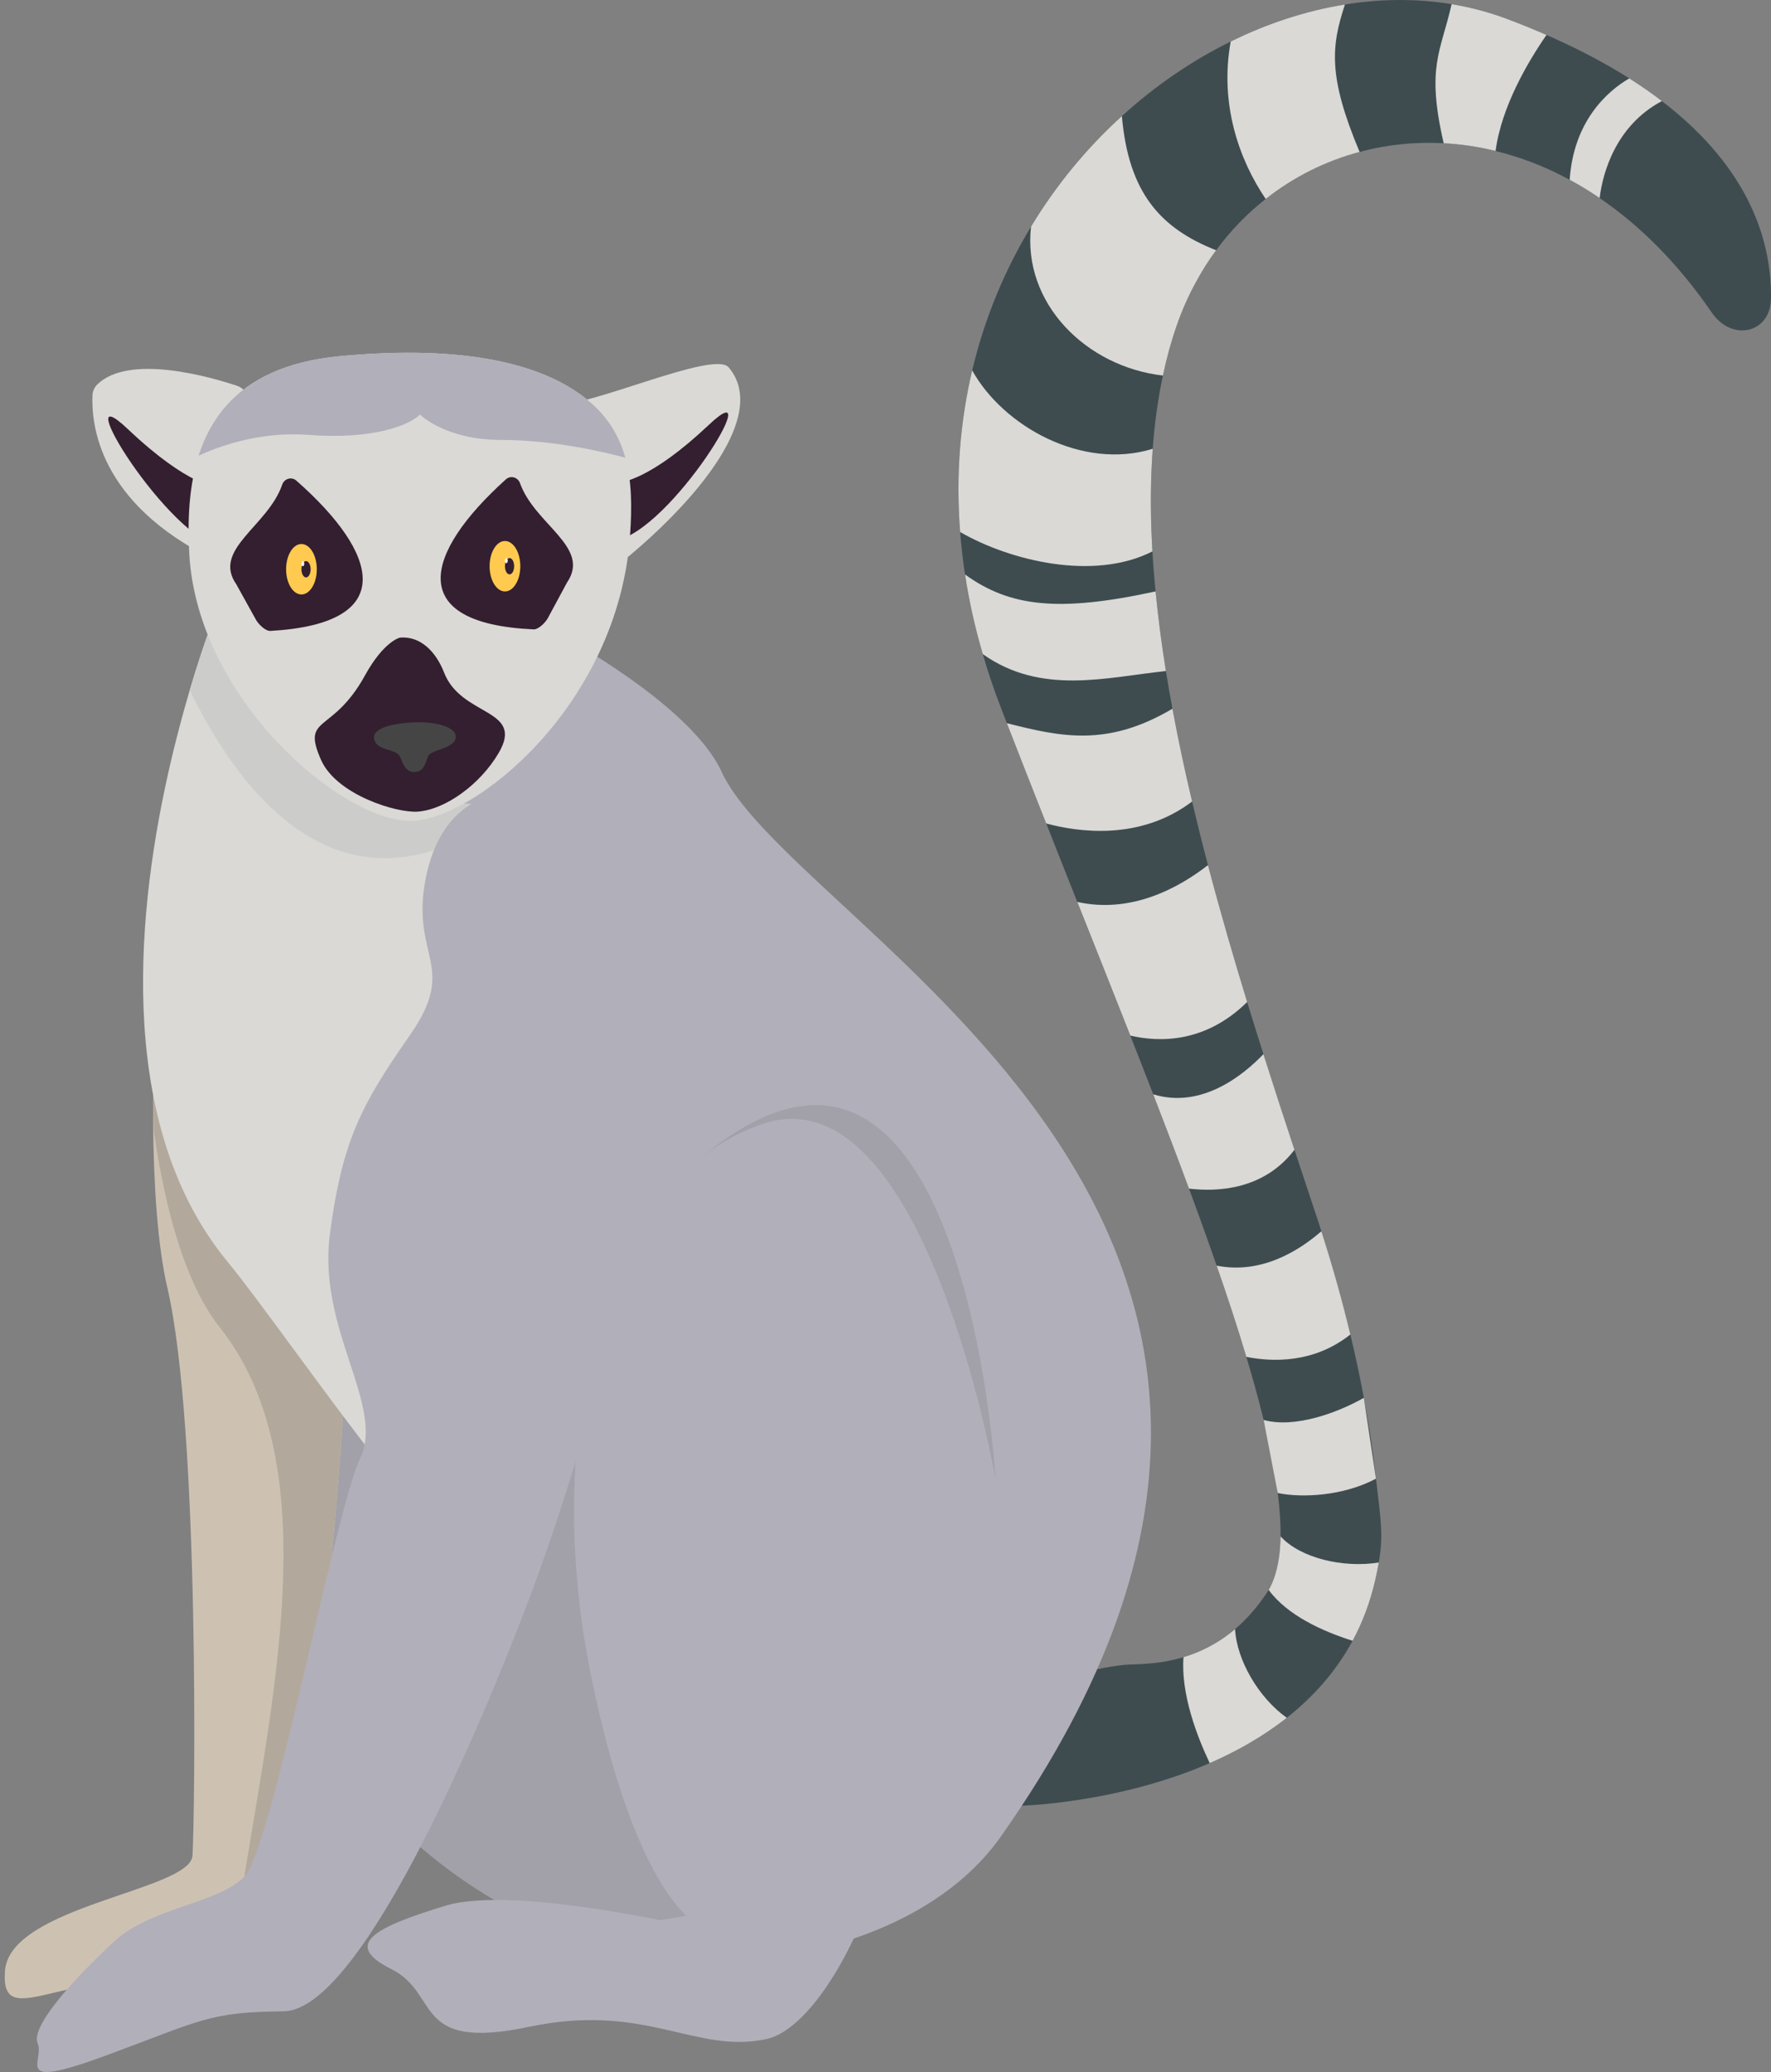
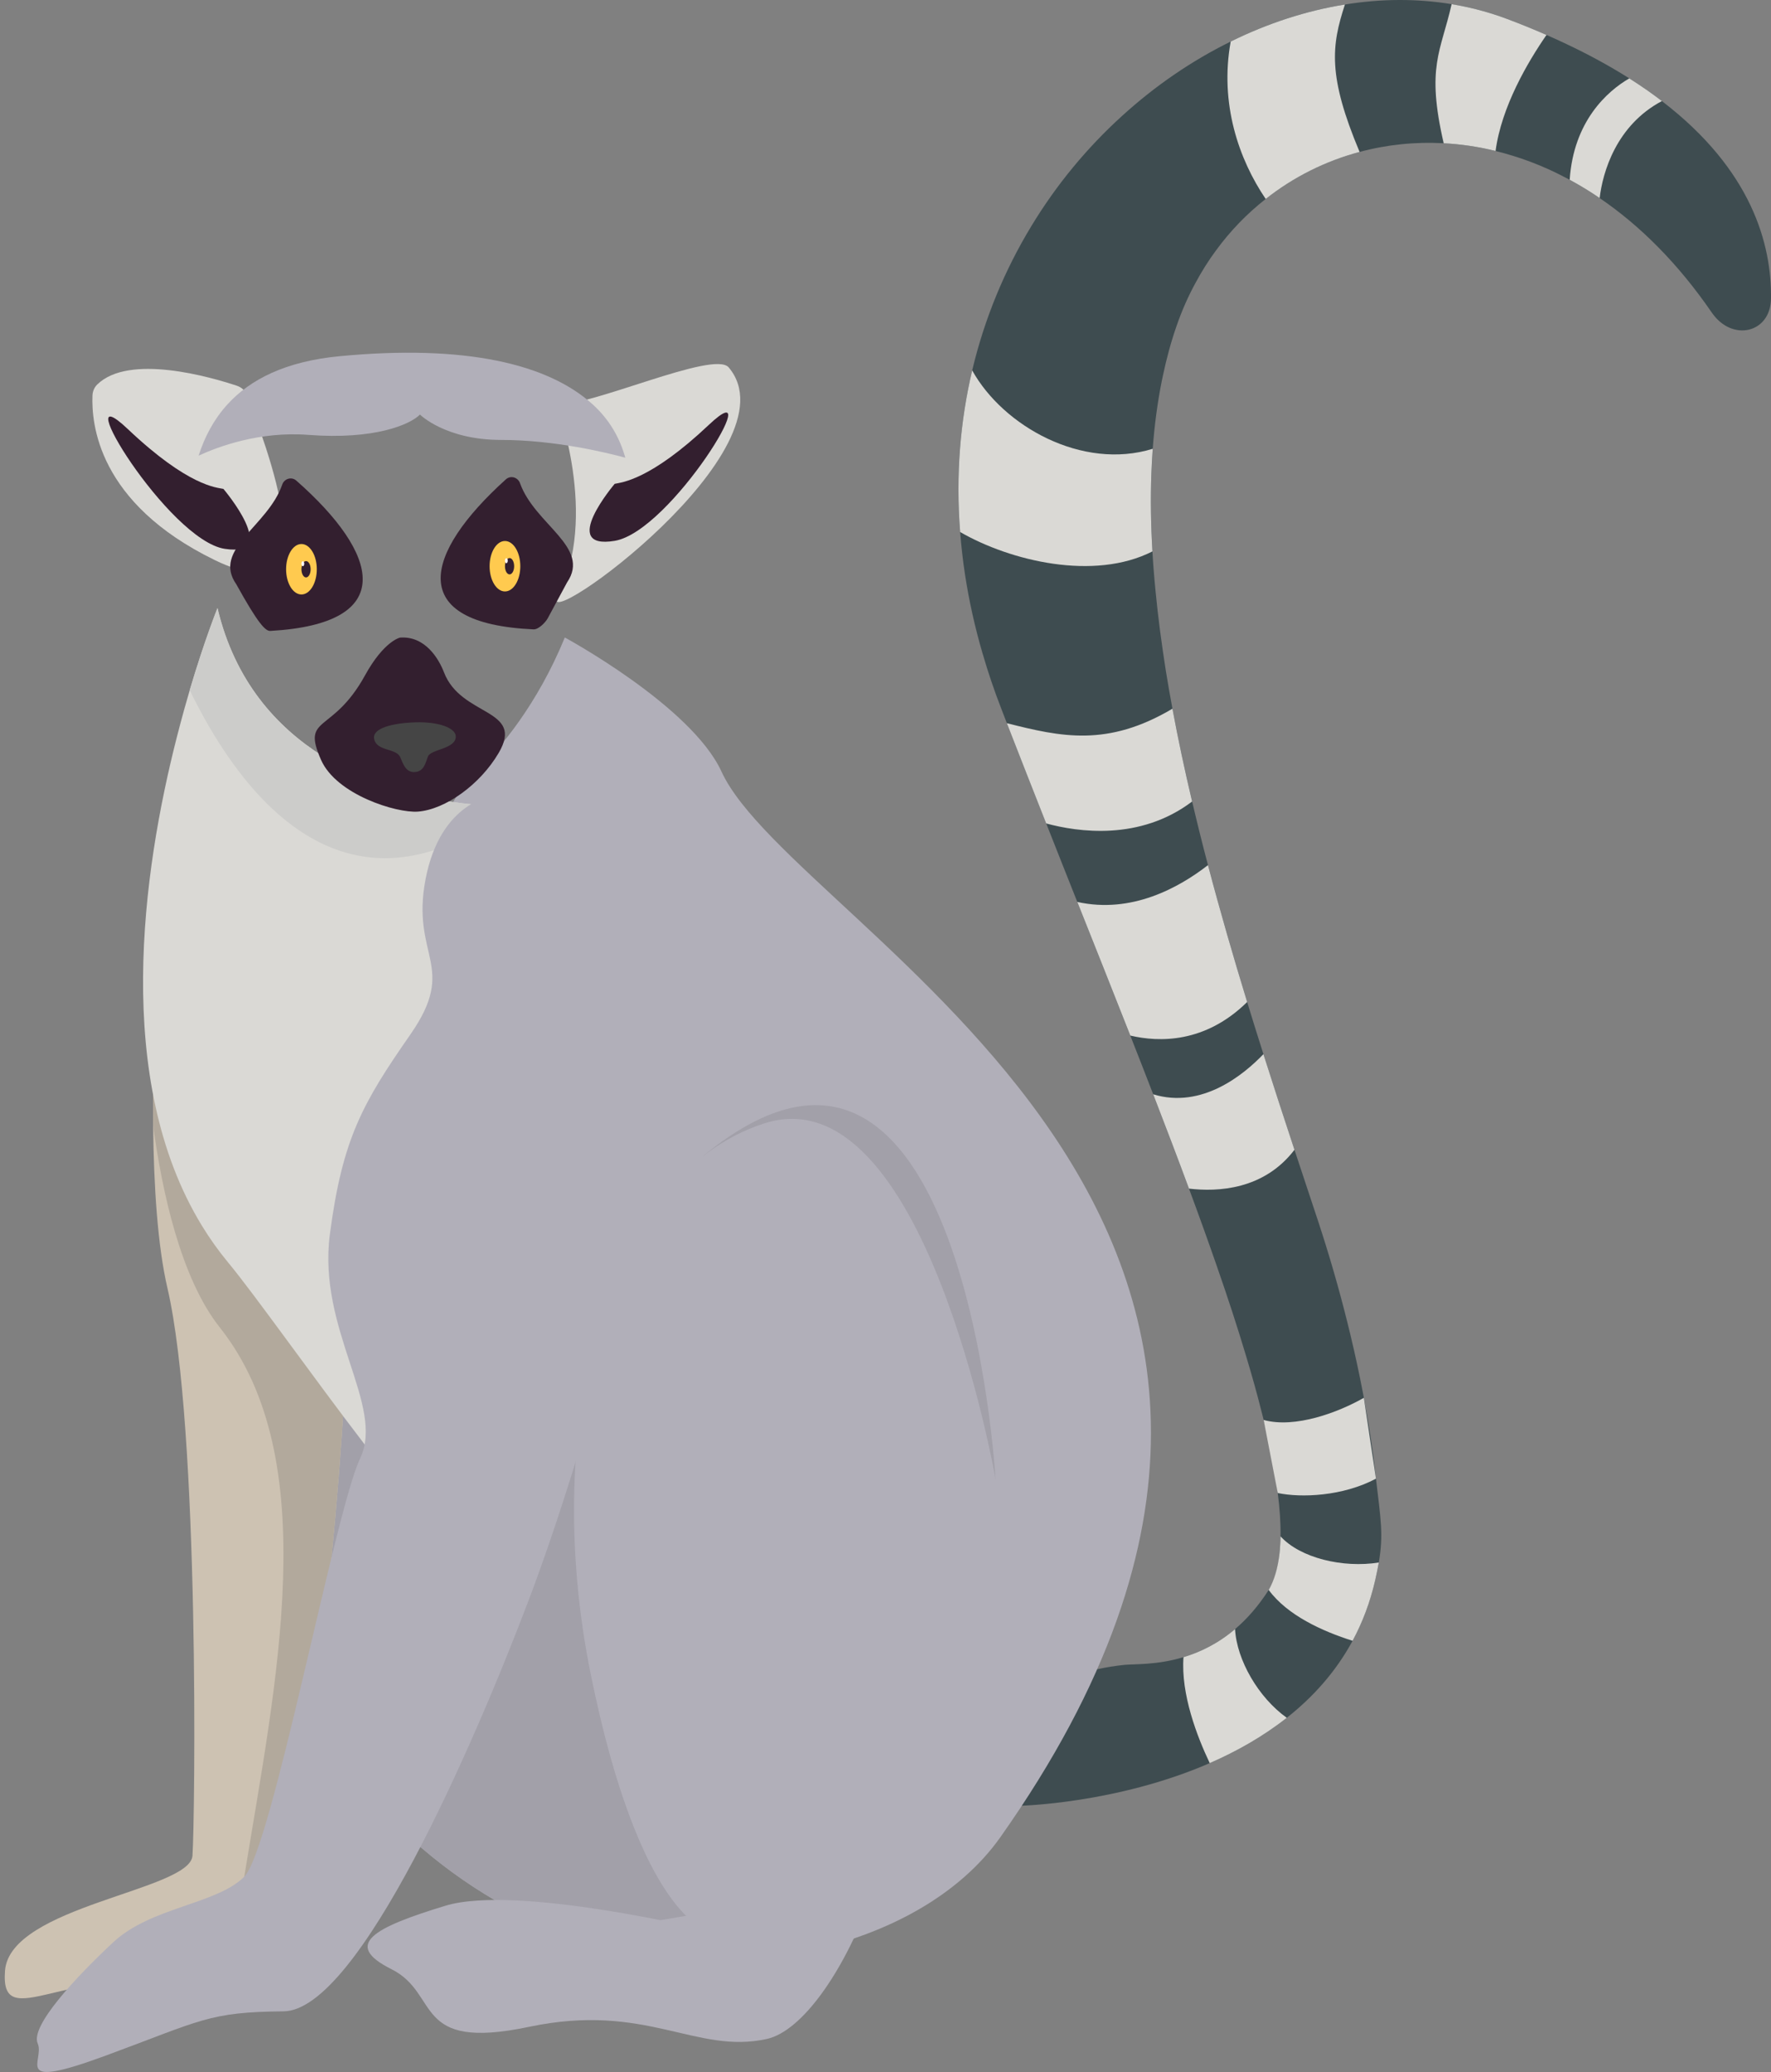
<svg xmlns="http://www.w3.org/2000/svg" height="3930.3" preserveAspectRatio="xMidYMid meet" version="1.0" viewBox="-9.0 0.0 3360.4 3930.3" width="3360.4" zoomAndPan="magnify">
  <rect x="-9.0" y="0.0" width="3360.4" height="3930.3" fill="#808080" stroke="none" />
  <defs>
    <clipPath id="a">
      <path d="M 1809 0 L 3351.422 0 L 3351.422 3426 L 1809 3426 Z M 1809 0" />
    </clipPath>
    <clipPath id="b">
      <path d="M 60 1509 L 1236 1509 L 1236 3930.27 L 60 3930.27 Z M 60 1509" />
    </clipPath>
  </defs>
  <g>
    <g clip-path="url(#a)">
      <path d="M 3239.125 593.031 C 3174.625 499.066 3102.168 427.309 3026.238 375.707 C 3007.504 362.832 2988.504 351.426 2969.406 341.035 C 2955.926 333.824 2942.305 326.953 2928.609 320.805 C 2906.738 310.941 2884.77 302.672 2862.734 295.871 C 2851.449 292.352 2840.117 289.191 2828.758 286.418 C 2795.844 278.195 2762.836 273.422 2730.309 271.711 C 2675.598 268.77 2621.754 274.461 2570.758 288.203 C 2505.895 305.539 2445.371 335.801 2392.602 377.395 C 2357.504 405.004 2325.785 437.484 2298.582 474.688 C 2284.023 494.266 2270.902 515.223 2259.051 537.332 C 2245.363 562.41 2233.645 589.125 2223.812 617.359 C 2213.172 647.766 2204.531 679.496 2197.625 712.363 C 2196.902 715.449 2196.285 718.465 2195.652 721.574 C 2187.293 763.145 2181.535 806.523 2178.242 851.297 C 2177.125 866.973 2176.262 882.766 2175.672 898.68 C 2173.922 946.324 2174.703 995.586 2177.691 1045.934 C 2178.254 1056.664 2178.984 1067.488 2179.812 1078.316 C 2180.98 1092.758 2182.152 1107.203 2183.672 1121.863 C 2188.363 1171.172 2195.16 1221.688 2203.203 1272.879 C 2207.074 1296.484 2211.191 1320.332 2215.672 1344.297 C 2226.383 1402.434 2238.984 1461.145 2253.035 1520.316 C 2262.414 1560.457 2272.434 1600.656 2283.094 1641.027 C 2305.902 1727.648 2331.102 1814.617 2357.434 1900.695 C 2367.523 1933.719 2377.812 1966.66 2388.293 1999.539 C 2407.711 2060.809 2427.48 2121.559 2447.18 2180.996 C 2460.734 2222.258 2474.355 2262.867 2487.594 2302.879 C 2491.309 2313.859 2494.852 2324.539 2498.203 2335.387 L 2498.301 2335.496 C 2520.484 2404.469 2538.422 2469.676 2553.203 2531.367 C 2562.293 2569.129 2570.059 2605.426 2576.762 2640.309 C 2577.461 2644.027 2578.16 2647.758 2578.859 2651.48 C 2588.285 2702 2595.715 2749.391 2600.609 2793.59 C 2601.02 2797.469 2601.43 2801.246 2601.863 2804.859 C 2610.809 2882.699 2616.426 2909.879 2607.215 2963.887 C 2605.43 2973.879 2603.262 2984.758 2600.465 2997.059 C 2590.793 3039.609 2576.086 3077.859 2557.496 3112.387 C 2525.449 3171.57 2481.977 3219.551 2432.617 3258.449 C 2387.344 3294.168 2337.141 3322.32 2286.414 3344.418 C 2109.043 3421.629 1925.703 3425.348 1925.703 3425.348 C 1925.703 3425.348 1834.094 3188.68 2124.223 3158.078 C 2142.672 3156.16 2185.742 3158.789 2236.641 3143.43 C 2267.703 3134.148 2301.672 3118.09 2334.465 3090.211 C 2356.691 3071.418 2378.324 3047.129 2398.305 3015.938 C 2409.863 2998.078 2416.078 2974.578 2418.754 2946.836 C 2419.043 2944.258 2419.332 2941.668 2419.523 2939.078 C 2419.84 2936.5 2420.055 2933.719 2420.078 2931.008 C 2420.512 2925.629 2420.656 2920.051 2420.754 2914.258 C 2421.141 2889.438 2419.309 2861.938 2415.496 2832.066 C 2414.969 2827.52 2414.363 2822.969 2413.664 2818.398 C 2408.254 2780.398 2399.902 2738.609 2388.754 2693.5 C 2387.324 2687.918 2385.91 2682.25 2384.422 2676.469 C 2376.242 2643.859 2366.664 2609.59 2355.863 2573.781 C 2339.684 2519.418 2320.734 2461.469 2299.562 2400.746 C 2283.281 2353.848 2265.734 2305.039 2247.043 2254.688 C 2225.723 2196.938 2202.875 2137.148 2179.164 2075.758 C 2165.082 2039.207 2150.492 2002.129 2135.703 1964.379 C 2103.352 1882.008 2069.492 1797.227 2035.152 1710.898 C 2015.664 1661.77 1995.863 1612.137 1976.133 1561.949 C 1951.184 1499.125 1926.32 1435.637 1901.492 1371.785 C 1898.02 1362.793 1894.48 1353.605 1891.012 1344.613 C 1877.324 1309.527 1865.723 1275.023 1855.773 1240.711 L 1855.691 1240.617 C 1840.652 1189.375 1829.613 1139.125 1822.031 1089.672 C 1817.922 1062.473 1814.883 1035.684 1812.832 1009.184 C 1804.281 900.727 1813.113 797.961 1835.703 702.574 C 1859.293 603.184 1897.793 511.723 1947.352 429.863 C 1995.453 350.148 2054.082 279.789 2119.723 220.207 C 2183.094 162.41 2252.984 114.812 2326.234 78.812 C 2396.414 44.234 2469.605 20.27 2542.906 8.574 C 2611.074 -2.496 2679.262 -2.977 2745.355 7.875 C 2781.402 13.805 2816.895 23.258 2851.23 36.109 C 2877.223 45.973 2901.965 56.074 2925.375 66.297 C 2938.566 72.012 2951.371 77.848 2963.883 83.852 C 2983.824 93.305 3002.754 102.828 3020.812 112.617 C 3042.73 124.457 3063.324 136.512 3082.613 148.691 C 3083.145 149.051 3083.555 149.363 3084.082 149.703 C 3105.785 163.566 3125.992 177.551 3144.387 191.684 C 3144.895 192.02 3145.305 192.527 3145.836 192.887 C 3314.285 322.348 3352.793 462.609 3351.395 566.578 C 3350.43 631.996 3277.656 648.996 3239.125 593.031" fill="#3e4c50" />
    </g>
    <g>
      <path d="M 2730.352 271.738 C 2762.84 273.422 2795.828 278.234 2828.797 286.391 C 2839.961 202.242 2890.086 117.344 2925.387 66.305 C 2901.926 56.055 2877.211 45.949 2851.223 36.152 C 2816.859 23.254 2781.367 13.797 2745.391 7.902 C 2725.012 98.359 2696.734 126.344 2730.352 271.738" fill="#dad9d5" />
    </g>
    <g>
      <path d="M 2392.613 377.426 C 2445.383 335.758 2505.844 305.516 2570.781 288.215 C 2510.223 144.098 2517.199 86.957 2542.945 8.57 C 2469.613 20.312 2396.422 44.203 2326.191 78.824 C 2304.875 196.523 2341.652 302.289 2392.613 377.426" fill="#dad9d5" />
    </g>
    <g>
-       <path d="M 2298.574 474.703 C 2284.008 494.277 2270.895 515.219 2259.047 537.34 C 2245.355 562.426 2233.637 589.145 2223.805 617.367 C 2213.168 647.754 2204.527 679.508 2197.617 712.375 C 2051.648 695.645 1930.797 575.125 1947.348 429.863 C 1995.449 350.176 2054.074 279.801 2119.715 220.211 C 2132.277 364.266 2191.465 432.57 2298.574 474.703" fill="#dad9d5" />
-     </g>
+       </g>
    <g>
      <path d="M 2177.684 1045.941 C 2066.891 1102.375 1908.031 1064.098 1812.832 1009.188 C 1804.281 900.734 1813.109 797.98 1835.699 702.578 C 1894.449 808.496 2044.574 892.613 2178.238 851.309 C 2177.129 866.973 2176.258 882.773 2175.664 898.672 C 2173.922 946.336 2174.691 995.582 2177.684 1045.941" fill="#dad9d5" />
    </g>
    <g>
-       <path d="M 1855.727 1240.617 L 1855.781 1240.738 C 1966.543 1319.473 2090.938 1284.637 2203.234 1272.875 C 2195.113 1221.727 2188.387 1171.223 2183.699 1121.82 C 1999.656 1161.883 1907.121 1151.113 1822.078 1089.703 C 1829.605 1139.09 1840.637 1189.348 1855.727 1240.617" fill="#dad9d5" />
-     </g>
+       </g>
    <g>
      <path d="M 1976.094 1561.988 C 2035.953 1578.215 2153.762 1595.523 2252.98 1520.359 C 2238.988 1461.152 2226.406 1402.438 2215.664 1344.34 C 2092.129 1417.445 2004.238 1397.836 1901.453 1371.801 C 1926.297 1435.609 1951.203 1499.082 1976.094 1561.988" fill="#dad9d5" />
    </g>
    <g>
      <path d="M 2135.723 1964.355 C 2190.16 1977.125 2277.473 1979.312 2357.438 1900.691 C 2331.07 1814.566 2305.875 1727.629 2283.098 1641.012 C 2227.922 1683.938 2137.906 1733.719 2035.16 1710.867 C 2069.512 1797.211 2103.367 1882.035 2135.723 1964.355" fill="#dad9d5" />
    </g>
    <g>
      <path d="M 2247.027 2254.66 C 2301.781 2261.176 2389.188 2256.895 2447.199 2181.031 C 2427.488 2121.562 2407.746 2060.773 2388.289 1999.578 C 2351.355 2038.133 2271.754 2104.191 2179.164 2075.758 C 2202.887 2137.164 2225.738 2196.945 2247.027 2254.66" fill="#dad9d5" />
    </g>
    <g>
-       <path d="M 2355.867 2573.805 C 2403.391 2583.223 2483.355 2587.062 2553.215 2531.344 C 2538.461 2469.711 2520.461 2404.48 2498.25 2335.527 C 2456.164 2372.254 2384.281 2417.691 2299.539 2400.762 C 2320.684 2461.473 2339.684 2519.395 2355.867 2573.805" fill="#dad9d5" />
-     </g>
+       </g>
    <g>
      <path d="M 2388.742 2693.512 C 2448.473 2709.992 2530.598 2679.012 2578.852 2651.48 L 2601.855 2804.863 C 2538.613 2838.441 2459.855 2841.391 2415.48 2832.07 L 2388.742 2693.512" fill="#dad9d5" />
    </g>
    <g>
      <path d="M 2607.219 2963.887 C 2605.441 2973.879 2603.266 2984.758 2600.484 2997.059 C 2590.789 3039.609 2576.09 3077.859 2557.504 3112.387 C 2500.289 3094.316 2433.781 3064.168 2398.305 3015.938 C 2409.004 2997.52 2415.645 2974.336 2418.762 2946.836 C 2419.051 2944.258 2419.34 2941.668 2419.531 2939.078 C 2419.754 2936.387 2419.961 2933.707 2420.074 2931.008 C 2420.504 2925.629 2420.664 2920.047 2420.762 2914.258 C 2458.176 2955.328 2538.871 2974.746 2607.219 2963.887" fill="#dad9d5" />
    </g>
    <g>
      <path d="M 2969.426 341.035 C 2988.543 351.406 3007.566 362.844 3026.266 375.719 C 3032.043 326.723 3057.629 237.773 3144.375 191.699 C 3125.977 177.5 3105.816 163.559 3084.125 149.707 C 3083.613 149.383 3083.105 149.035 3082.57 148.688 C 3040.555 172.977 2976.734 230.141 2969.426 341.035" fill="#dad9d5" />
    </g>
    <g>
      <path d="M 2432.613 3258.449 C 2387.348 3294.168 2337.145 3322.32 2286.418 3344.418 C 2262.703 3294.629 2231.375 3213.777 2236.645 3143.43 C 2267.703 3134.148 2301.668 3118.09 2334.457 3090.207 C 2337.637 3148.891 2378.977 3220.309 2432.613 3258.449" fill="#dad9d5" />
    </g>
    <g>
      <path d="M 175.262 729.602 C 169.723 735.082 166.746 742.684 166.453 750.445 C 164.527 801.848 175.195 953.82 398.809 1062.551 C 628.426 1174.203 490.367 834.012 460.867 751.523 C 457.508 742.145 450.078 734.902 440.617 731.762 C 391.66 715.461 235.578 669.977 175.262 729.602" fill="#dad9d5" />
    </g>
    <g>
      <path d="M 1373.633 696.879 C 1503.953 850.652 1010.184 1206.293 1049.07 1131.98 C 1128.25 980.695 1047.223 766.66 1047.223 766.66 C 1109.043 772.832 1345.48 663.652 1373.633 696.879" fill="#dad9d5" />
    </g>
    <g>
      <path d="M 1889.309 3484.699 C 1732.809 3706.199 1349.23 3772.051 1093.91 3680.66 C 1086.113 3677.879 1078.312 3675 1070.414 3671.93 C 964.816 3631.07 853.832 3567.629 751.668 3469.738 C 681.359 3402.5 615.324 3318.91 558.117 3215.258 C 551.984 3204.309 546.043 3193.07 540.191 3181.641 C 496.074 3095.637 457.809 2996.727 427.809 2882.77 C 388.434 2733.43 363.262 2558.359 357.41 2353.289 L 374.129 2325.047 L 706.25 1765.102 L 850.766 1521.395 L 874.355 1481.75 C 874.355 1481.75 884.574 1473.754 901.012 1457.594 C 938.906 1419.984 1009.773 1338.352 1062.711 1209.246 C 1062.711 1209.246 1302.793 1339.086 1359.914 1463.453 C 1499.223 1766.504 2715.898 2314.469 1889.309 3484.699" fill="#b1afb9" />
    </g>
    <g>
      <path d="M 1460.859 2537.738 L 1460.859 3605.43 L 1070.41 3671.93 C 964.816 3631.07 853.828 3567.629 751.664 3469.738 C 681.359 3402.5 615.324 3318.91 558.113 3215.262 C 551.984 3204.309 546.039 3193.07 540.188 3181.641 L 528.949 2914.262 L 648.016 2457.398 L 1460.859 2537.738" fill="#a2a0a9" />
    </g>
    <g>
      <path d="M 414.926 927.375 C 402.215 924.738 348.402 922.68 233.555 813.918 C 114.48 701.16 310.109 1024.883 417.617 1041.105 C 525.125 1057.352 414.926 927.375 414.926 927.375" fill="#331f2f" />
    </g>
    <g>
      <path d="M 650.621 2524.918 C 636.871 2847.566 590.066 3389.309 487.715 3634.879 C 452.145 3720.512 409.793 3770.102 359.734 3761.93 C 119.094 3722.738 -8.984 3861.578 0.492 3738.25 C 9.965 3614.91 351.465 3586.488 356.203 3520.078 C 360.941 3453.68 370.414 2709.086 308.746 2443.559 C 290.168 2363.598 282.832 2251.781 281.531 2134.562 C 281.066 2087.934 281.531 2040.387 282.648 1993.68 C 288.031 1768.078 308.746 1561.418 308.746 1561.418 C 569.633 1253.176 645.512 2087.852 654.43 2296.535 C 656.191 2337.215 655.172 2419.316 650.621 2524.918" fill="#cdc2b2" />
    </g>
    <g>
      <path d="M 650.617 2524.926 C 636.871 2847.57 590.062 3389.312 487.715 3634.879 C 439.789 3652.148 438.023 3661.07 454.465 3559.93 C 513.996 3193.629 606.781 2768.633 408.027 2517.965 C 333.727 2424.246 298.25 2258.938 281.531 2134.566 C 281.066 2087.945 281.531 2040.387 282.645 1993.684 L 650.617 2524.926" fill="#b2a99c" />
    </g>
    <g>
      <path d="M 879.09 2944.812 C 851.691 2950.012 770.797 2854.629 682.844 2739.84 C 583.562 2610.551 475.176 2456.66 423.816 2394.711 C 405.426 2372.512 388.895 2349.199 374.129 2325.051 C 204.816 2048.188 261.656 1652.461 326.297 1399.18 C 331.031 1380.695 335.77 1362.965 340.414 1346.148 C 344.035 1333.34 347.566 1320.988 351 1309.184 C 379.422 1213.43 403.66 1153.531 403.66 1153.531 C 469.23 1430.016 720.551 1502.465 850.762 1521.406 C 863.395 1523.266 874.82 1524.645 884.848 1525.582 C 886.242 1525.684 887.633 1525.855 888.938 1525.957 C 889.68 1526.059 890.422 1526.059 891.164 1526.145 C 915.59 1528.289 930.078 1528.188 930.078 1528.188 C 930.078 1528.188 940.297 1580.469 954.227 1664.895 C 1011.438 2010.676 1132.27 2896.613 879.09 2944.812" fill="#dad9d5" />
    </g>
    <g>
      <path d="M 891.164 1526.145 C 889.957 1557.727 883.457 1583.723 867.109 1591.625 C 849 1600.262 831.352 1607.316 814.078 1612.887 C 781.664 1623.109 750.828 1627.844 721.387 1627.844 C 544.645 1627.656 422.98 1456.758 351 1309.184 C 379.422 1213.43 403.66 1153.531 403.66 1153.531 C 469.23 1430.016 720.551 1502.465 850.762 1521.406 C 863.395 1523.266 874.82 1524.645 884.848 1525.582 C 886.242 1525.684 887.633 1525.855 888.938 1525.957 C 889.68 1526.059 890.422 1526.059 891.164 1526.145" fill="#ccccca" />
    </g>
    <g>
      <path d="M 1157.359 917.766 C 1170.008 914.965 1223.758 911.812 1336 805.898 C 1452.367 696.074 1264.449 1008.043 1157.359 1025.902 C 1050.27 1043.738 1157.359 917.766 1157.359 917.766" fill="#331f2f" />
    </g>
    <g clip-path="url(#b)">
      <path d="M 927.633 1509.426 C 927.633 1509.426 827.258 1518.996 798.578 1667.168 C 769.902 1815.324 860.715 1831.262 769.902 1961.918 C 679.086 2092.543 640.852 2159.27 616.949 2340.984 C 593.055 2522.719 722.105 2666.109 674.309 2766.48 C 626.512 2866.859 507.02 3507.328 454.445 3559.91 C 401.867 3612.48 277.598 3617.262 205.902 3684.18 C 134.207 3751.09 48.172 3843.41 62.512 3876.121 C 76.852 3908.82 9.934 3966.18 191.562 3899.262 C 373.191 3832.352 386.566 3816.52 528.953 3815.27 C 671.336 3814.02 889.754 3310.582 994.906 3033.359 C 1100.059 2756.141 1515.535 1504.652 927.633 1509.426" fill="#b1afb9" />
    </g>
    <g>
-       <path d="M 1186.418 1016.637 C 1163.676 1337.105 891.164 1557.164 768.898 1557.164 C 639.801 1557.164 364.84 1326.469 350.07 1049.23 C 346.73 987.102 349.422 922.262 367.902 864.316 C 379.234 828.75 396.602 795.777 422.145 767.547 C 465.609 719.613 532.945 685.434 635.199 675.684 C 873.332 653.023 1030.387 689.898 1115.457 766.984 C 1147.129 795.676 1166.629 829.574 1177.5 868.219 C 1189.848 911.969 1190.309 961.668 1186.418 1016.637" fill="#dad9d5" />
-     </g>
+       </g>
    <g>
      <path d="M 1177.5 868.219 C 1141.277 858.363 1042.738 834.5 941.965 834.5 C 835.996 834.5 787.887 786.387 787.887 786.387 C 768.66 805.629 701.234 834.5 576.039 824.93 C 483.625 817.793 404.684 847.328 367.902 864.316 C 379.234 828.75 396.602 795.777 422.145 767.547 C 465.609 719.613 532.945 685.434 635.199 675.684 C 873.332 653.023 1030.387 689.898 1115.457 766.984 C 1147.129 795.676 1166.629 829.574 1177.5 868.219" fill="#b1afb9" />
    </g>
    <g>
-       <path d="M 504.016 1196.773 C 747.473 1182.961 711.207 1050.664 553.227 911.629 C 544.246 903.719 530.402 907.879 526.523 919.188 C 499.387 998.32 392.945 1041.898 439.461 1108.484 L 476.941 1176.051 C 481.395 1184.094 494.848 1197.312 504.016 1196.773" fill="#331f2f" />
+       <path d="M 504.016 1196.773 C 747.473 1182.961 711.207 1050.664 553.227 911.629 C 544.246 903.719 530.402 907.879 526.523 919.188 C 499.387 998.32 392.945 1041.898 439.461 1108.484 C 481.395 1184.094 494.848 1197.312 504.016 1196.773" fill="#331f2f" />
    </g>
    <g>
      <path d="M 592.105 1079.785 C 592.105 1106.207 579.062 1127.633 562.977 1127.633 C 546.891 1127.633 533.852 1106.207 533.852 1079.785 C 533.852 1053.359 546.891 1031.934 562.977 1031.934 C 579.062 1031.934 592.105 1053.359 592.105 1079.785" fill="#ffca4f" />
    </g>
    <g>
      <path d="M 580.418 1079.797 C 580.418 1088.344 576.512 1095.289 571.695 1095.289 C 566.879 1095.289 562.977 1088.344 562.977 1079.797 C 562.977 1071.234 566.879 1064.289 571.695 1064.289 C 576.512 1064.289 580.418 1071.234 580.418 1079.797" fill="#331f2f" />
    </g>
    <g>
      <path d="M 568.297 1069.328 C 568.297 1071.93 567.105 1074.059 565.637 1074.059 C 564.168 1074.059 562.977 1071.93 562.977 1069.328 C 562.977 1066.727 564.168 1064.598 565.637 1064.598 C 567.105 1064.598 568.297 1066.727 568.297 1069.328" fill="#fffcff" />
    </g>
    <g>
      <path d="M 1003.492 1193.828 C 759.891 1182.898 794.586 1050.18 950.906 909.266 C 959.793 901.258 973.688 905.254 977.699 916.516 C 1005.773 995.324 1112.723 1037.637 1066.992 1104.777 L 1030.324 1172.773 C 1025.961 1180.855 1012.664 1194.234 1003.492 1193.828" fill="#331f2f" />
    </g>
    <g>
      <path d="M 749.957 1209.465 C 749.957 1209.465 719.48 1215.902 683.594 1281.105 C 621.492 1393.945 562.305 1355.77 600.227 1441.527 C 629.336 1507.352 743.203 1542.586 783.926 1539.527 C 835.566 1535.633 901.5 1488.863 937.086 1428.457 C 987.344 1343.148 866.129 1360.449 833.453 1275.371 C 823.664 1249.883 797.75 1205.824 749.957 1209.465" fill="#331f2f" />
    </g>
    <g>
      <path d="M 1325.047 2193.027 L 1842.66 2755.918 L 1880.008 2805.652 C 1880.008 2805.652 1821.312 1783.691 1325.047 2193.027" fill="#a2a0a9" />
    </g>
    <g>
      <path d="M 1880.008 2805.652 C 1880.008 2805.652 1745.113 2031.531 1440.164 2131.234 C 1135.219 2230.934 1017.918 2711.816 1111.758 3175.109 C 1205.594 3638.41 1334.602 3661.871 1334.602 3661.871 C 1334.602 3661.871 971.008 3573.898 836.125 3614.949 C 701.238 3656 639.855 3688.352 733.688 3735.262 C 827.52 3782.18 772.055 3891.551 994.906 3844.641 C 1217.754 3797.719 1311.156 3897.488 1446.023 3867.648 C 1580.914 3837.801 1756.844 3415.559 1663.016 3233.762 C 1569.184 3051.961 1756.844 2700.086 1880.008 2805.652" fill="#b1afb9" />
    </g>
    <g>
      <path d="M 855.793 1396.574 C 855.309 1380.859 823.438 1368.805 779.504 1370.172 C 735.57 1371.523 697.461 1381.332 700.84 1401.07 C 705.082 1425.852 742.895 1418.449 750.574 1436.598 C 755.688 1448.684 760.945 1465.043 777.09 1464.539 C 795.707 1463.973 798.207 1447.191 803.012 1434.98 C 808.602 1420.758 856.555 1421.152 855.793 1396.574" fill="#454545" />
    </g>
    <g>
      <path d="M 978.258 1074.066 C 978.258 1100.488 965.215 1121.906 949.129 1121.906 C 933.043 1121.906 920 1100.488 920 1074.066 C 920 1047.629 933.043 1026.215 949.129 1026.215 C 965.215 1026.215 978.258 1047.629 978.258 1074.066" fill="#ffca4f" />
    </g>
    <g>
      <path d="M 966.574 1074.055 C 966.574 1082.617 962.668 1089.559 957.852 1089.559 C 953.035 1089.559 949.133 1082.617 949.133 1074.055 C 949.133 1065.492 953.035 1058.551 957.852 1058.551 C 962.668 1058.551 966.574 1065.492 966.574 1074.055" fill="#331f2f" />
    </g>
    <g>
      <path d="M 954.453 1063.602 C 954.453 1066.207 953.262 1068.32 951.793 1068.32 C 950.324 1068.32 949.133 1066.207 949.133 1063.602 C 949.133 1060.977 950.324 1058.863 951.793 1058.863 C 953.262 1058.863 954.453 1060.977 954.453 1063.602" fill="#fffcff" />
    </g>
  </g>
</svg>